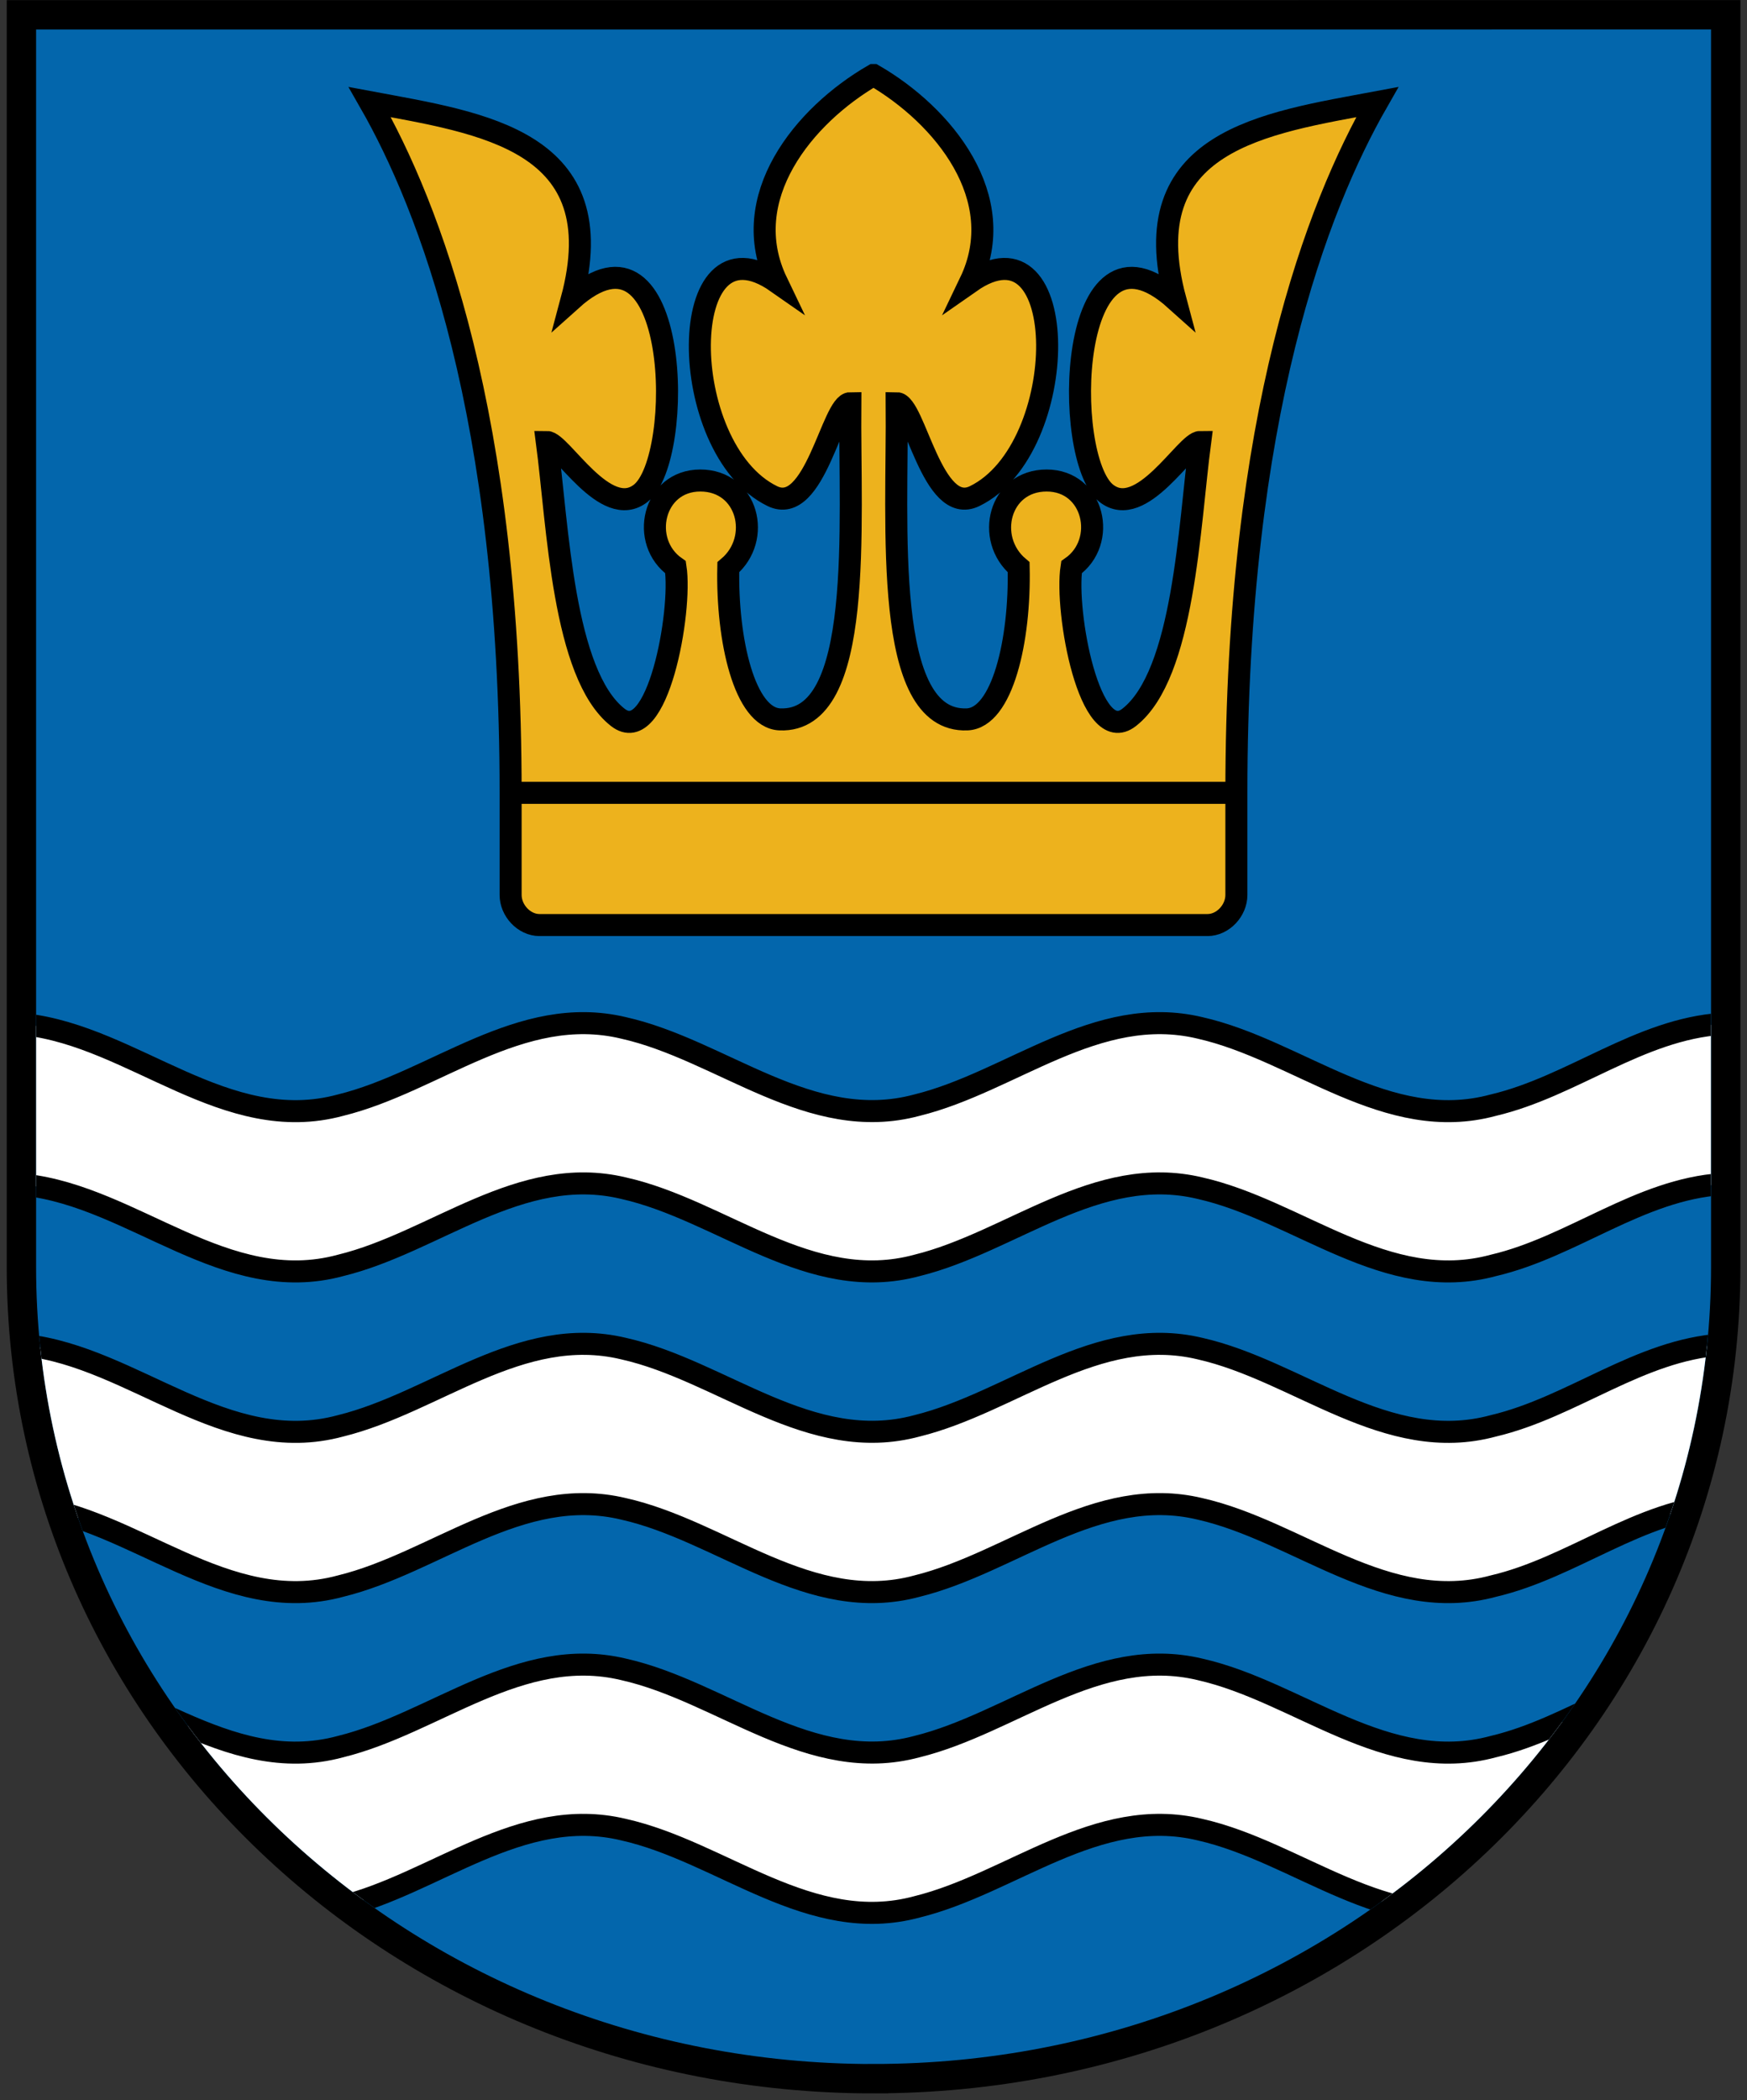
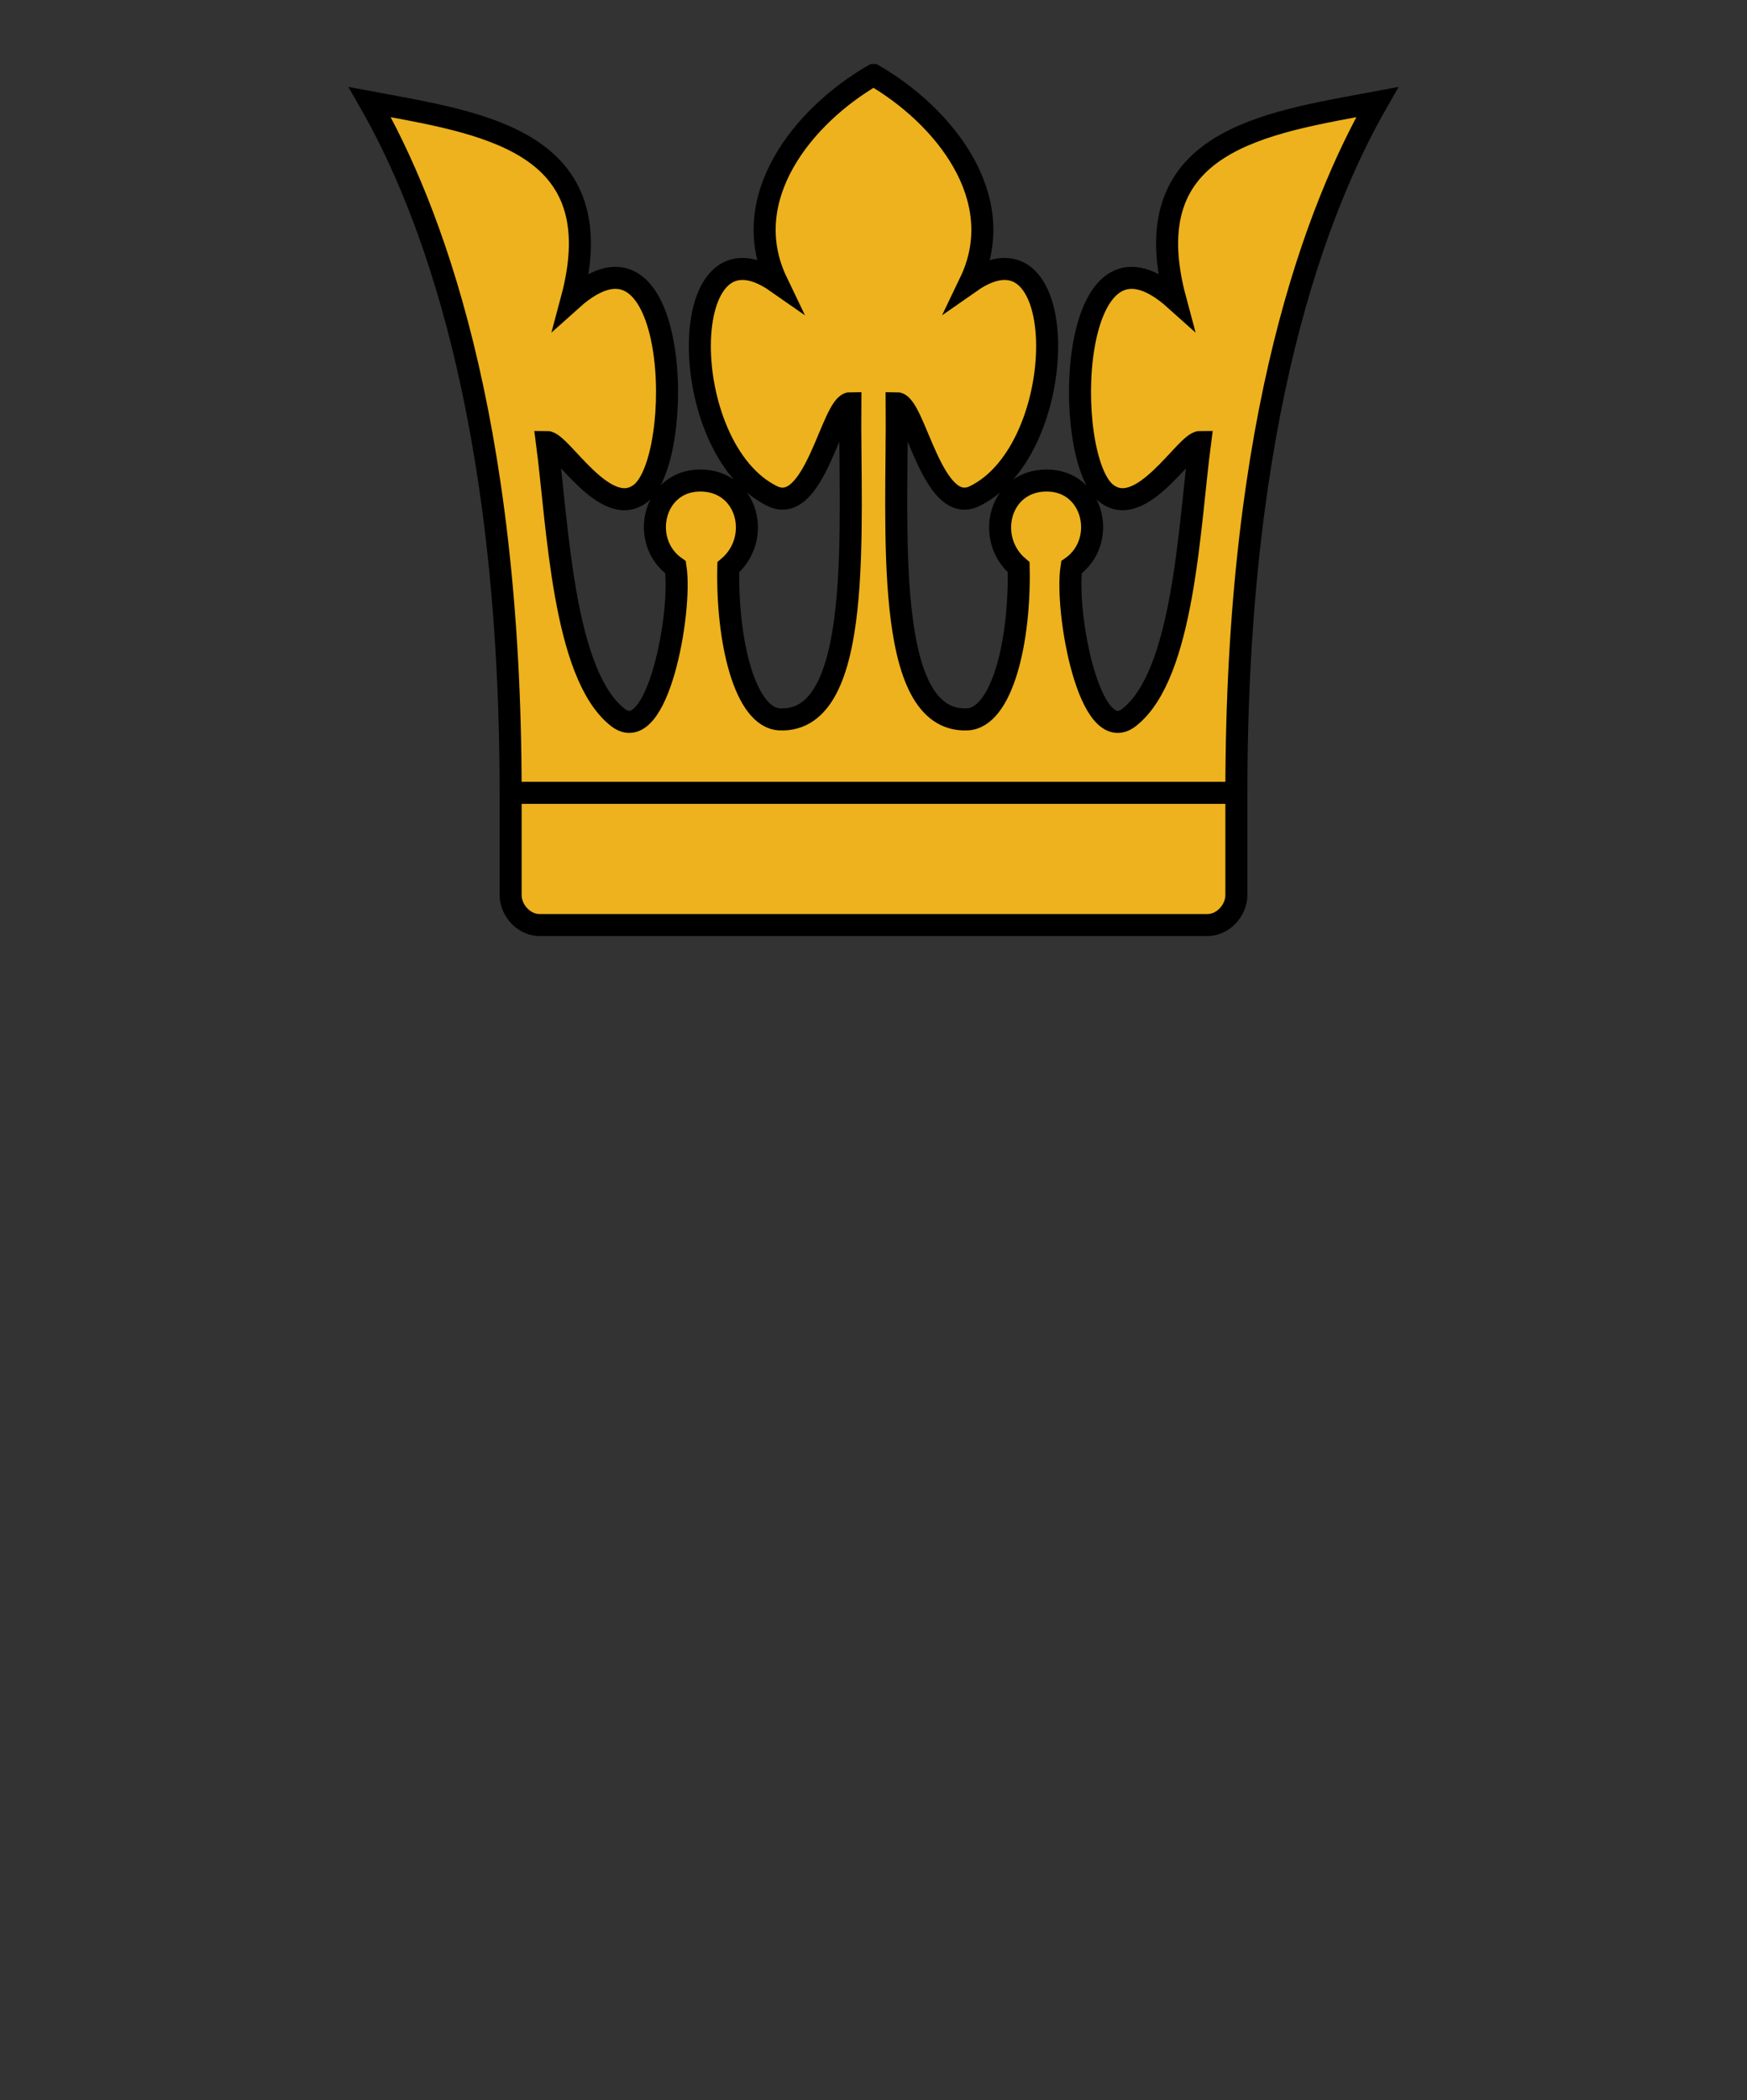
<svg xmlns="http://www.w3.org/2000/svg" xmlns:xlink="http://www.w3.org/1999/xlink" viewBox="0 0 190.4 228.8" height="286" width="238">
  <rect x="0" y="0" width="190.4" height="228.8" fill="#333333" stroke="none" />
  <defs>
    <clipPath id="b" clipPathUnits="userSpaceOnUse">
      <path style="block-progression:tb;color:#000000;text-transform:none;text-indent:0" d="m3.938 3.219h182.53v134.82c0 48.07-40.62 86.81-91.25 86.81-50.638 0-91.282-38.74-91.282-86.81z" />
    </clipPath>
  </defs>
  <g stroke="#000">
-     <path stroke-width="3.2" stroke-linecap="round" d="m95.207 226.46c51.453 0 92.873-39.43 92.873-88.42v-136.43l-92.873 0.005-92.873-0 0 136.43c-0 48.99 41.422 88.42 92.873 88.42z" fill="#0366ac" />
    <path d="m95.2 8.175c-7.592 4.383-14.952 13.363-10.528 22.575-11.155-7.8-11.074 18.151-0.496 23.3 4.648 2.264 6.512-10.125 8.496-10.125-0.12 13.284 1.584 34.823-7.672 34.45-3.848-0.155-5.798-8.632-5.625-16.575 3.705-3.118 2.129-9.45-3.05-9.45-5.177 0-6.652 6.684-2.7 9.45 0.738 4.792-1.963 19.752-6.3 16.35-5.983-4.697-6.528-20.922-7.725-30 1.55-0.003 6.392 8.655 10.25 5.575 4.856-3.877 4.216-31.631-7.55-21.075 4.666-17.393-9.73-19.233-22-21.525 6.476 11.311 15.352 34.037 15.35 75.251v11.128c0 1.68 1.45 3.276 3.15 3.276h36.4 36.4c1.7 0 3.15-1.596 3.15-3.276v-11.128c-0.01-41.214 8.87-63.94 15.35-75.251-12.27 2.292-26.67 4.132-22 21.525-11.76-10.556-12.4 17.198-7.55 21.075 3.86 3.08 8.7-5.578 10.25-5.575-1.2 9.078-1.74 25.303-7.73 30-4.33 3.402-7.03-11.558-6.29-16.35 3.95-2.766 2.47-9.45-2.71-9.45-5.17 0-6.75 6.332-3.05 9.45 0.18 7.943-1.77 16.42-5.62 16.575-9.256 0.373-7.552-21.166-7.672-34.45 1.984 0 3.852 12.389 8.492 10.125 10.58-5.149 10.66-31.1-0.49-23.3 4.42-9.212-2.94-18.192-10.53-22.575z" stroke-width="2.4" fill="#edb21d" />
    <path d="m55.65 86.375h79.1" stroke-width="2.4" fill="none" />
  </g>
  <g clip-path="url(#b)">
-     <path id="a" stroke="#000" stroke-width="2.4" fill="#fff" d="m2.743 111.6c11.868 1.34 21.847 12.2 34.375 8.8 10.317-2.54 19.586-11.1 30.819-8.42 10.748 2.4 20.363 11.56 32.003 8.42 10.31-2.54 19.59-11.1 30.82-8.42 10.74 2.42 20.36 11.58 32 8.42 8.63-2.04 15.88-8.26 24.9-8.86v17.46c-9.02 0.6-16.27 6.84-24.9 8.86-11.64 3.16-21.26-6-32-8.42-11.23-2.68-20.51 5.88-30.82 8.42-11.64 3.16-21.255-6.02-32.003-8.42-11.233-2.68-20.502 5.9-30.819 8.42-12.528 3.4-22.507-7.46-34.375-8.78z" />
    <use y="34.938" width="190.4" xlink:href="#a" height="228.8" />
    <use y="69.884" width="190.4" xlink:href="#a" height="228.8" />
  </g>
</svg>